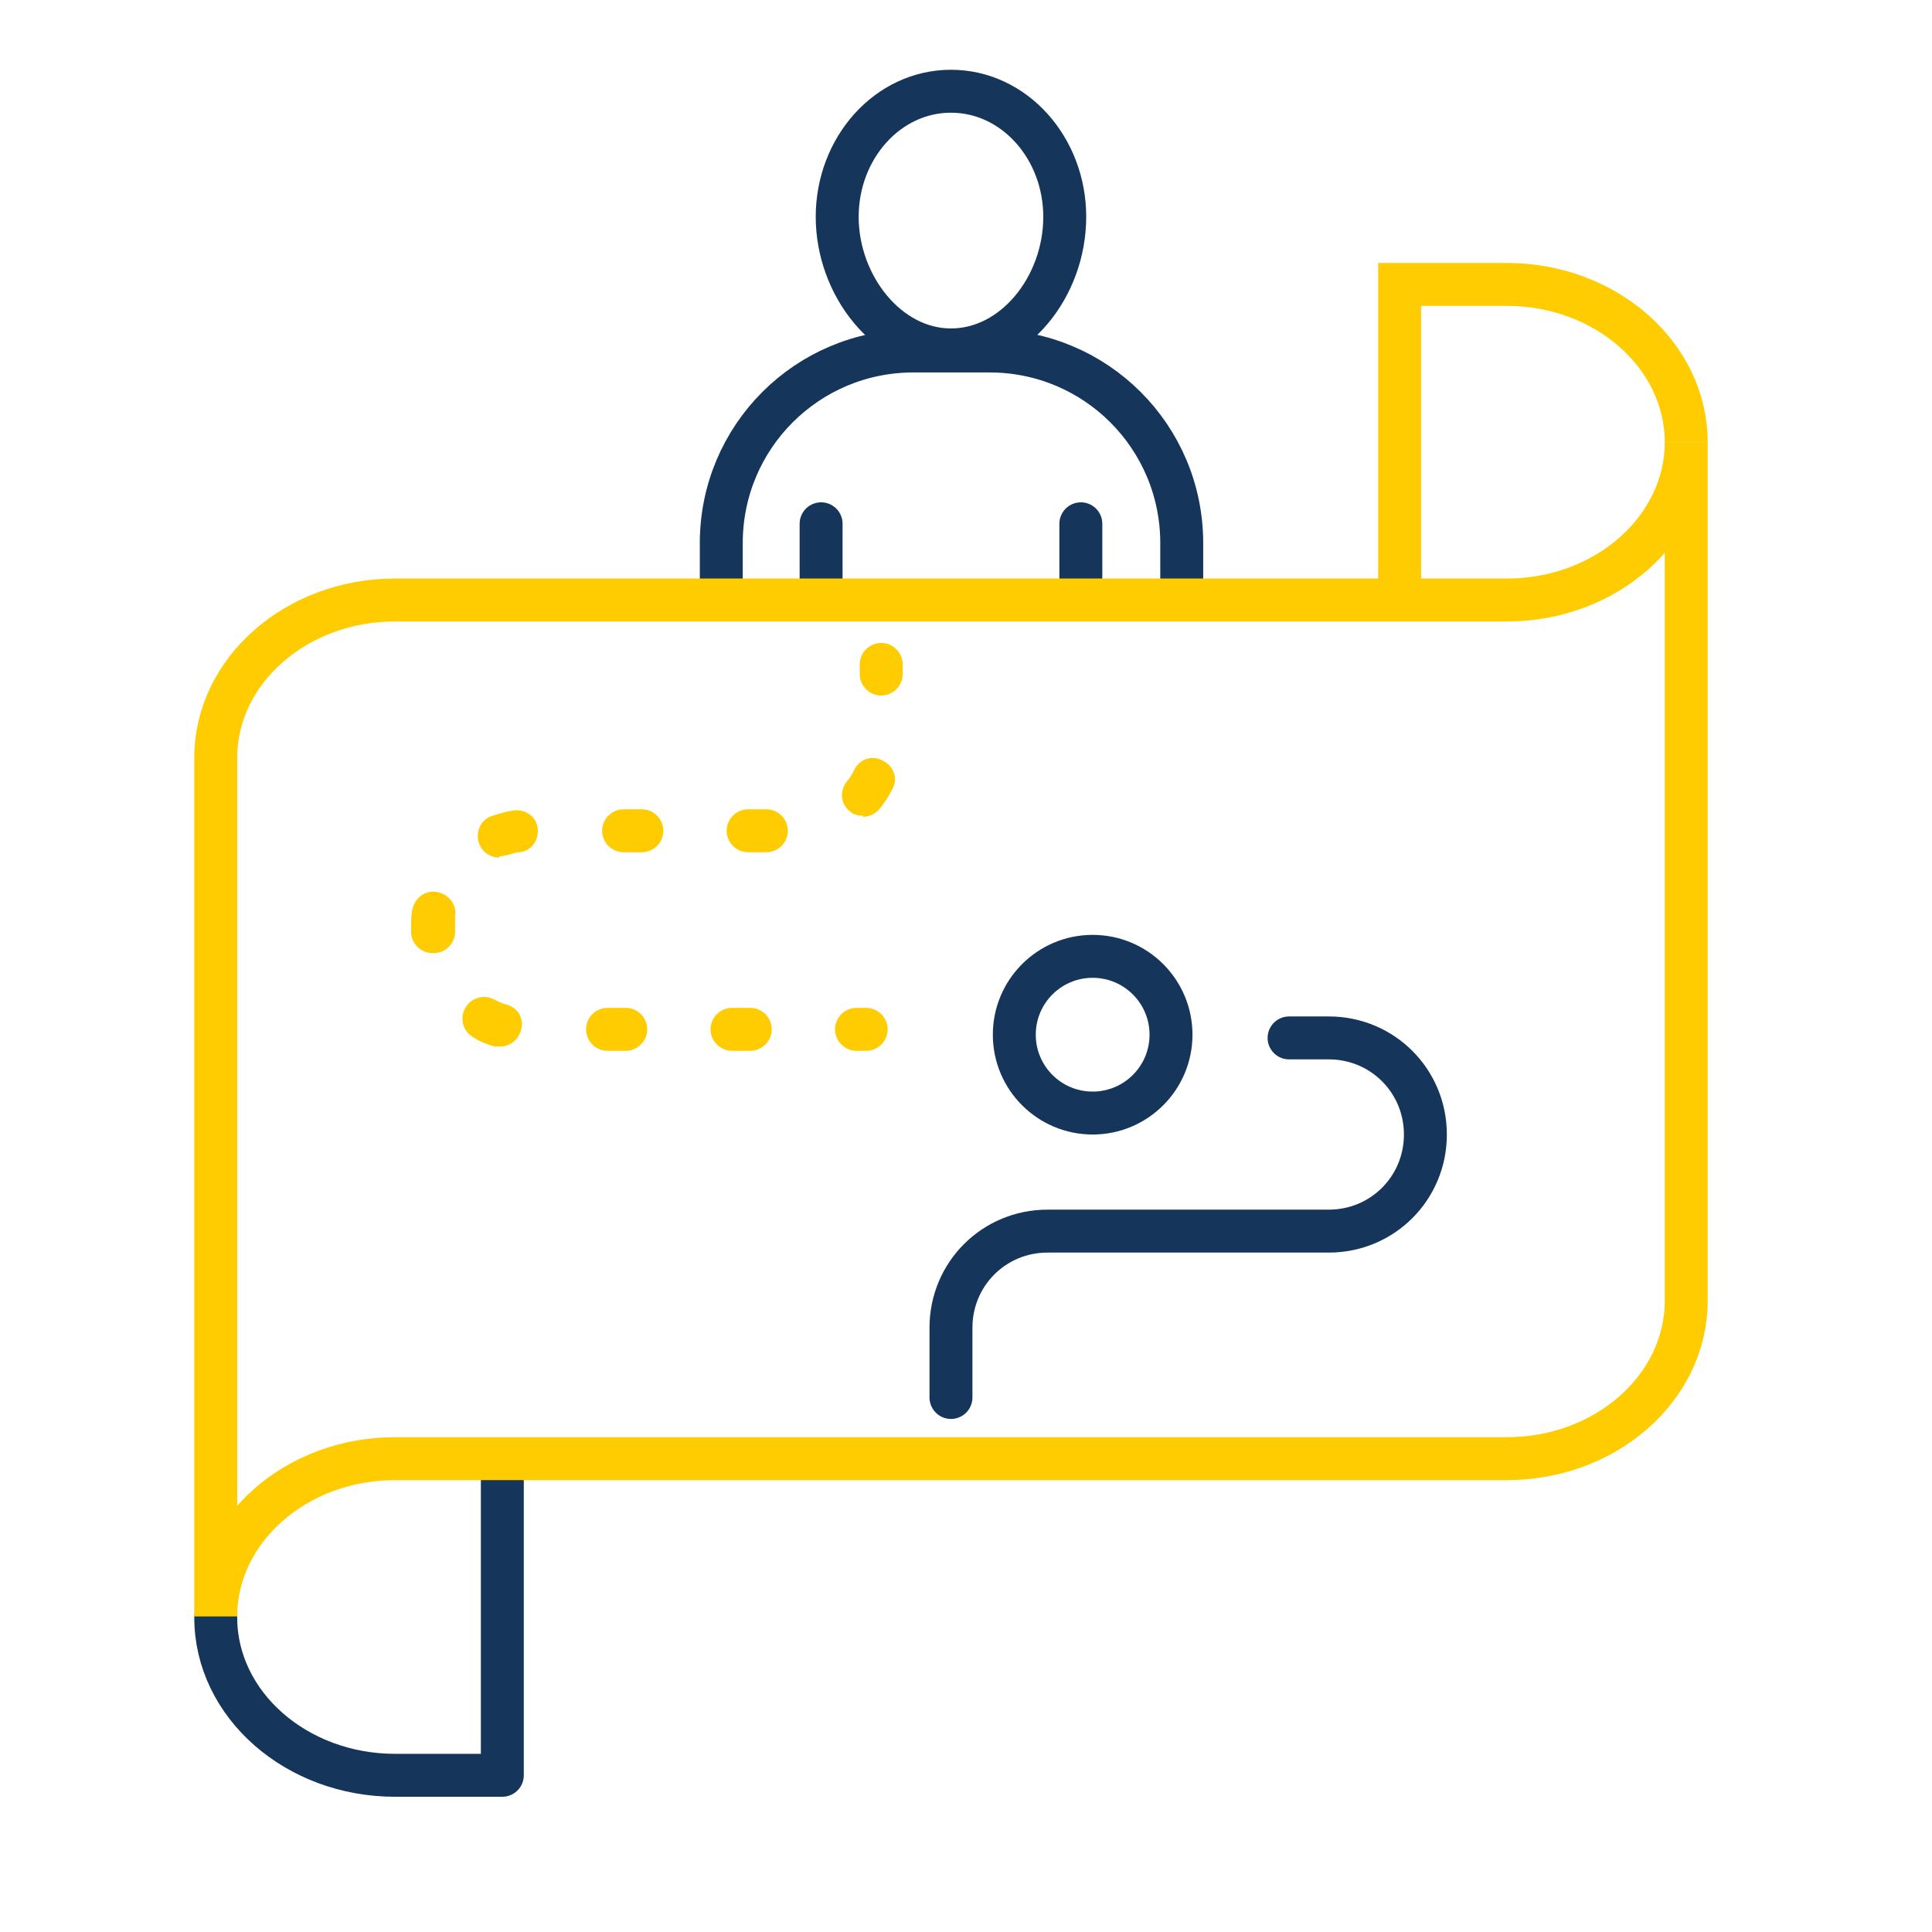
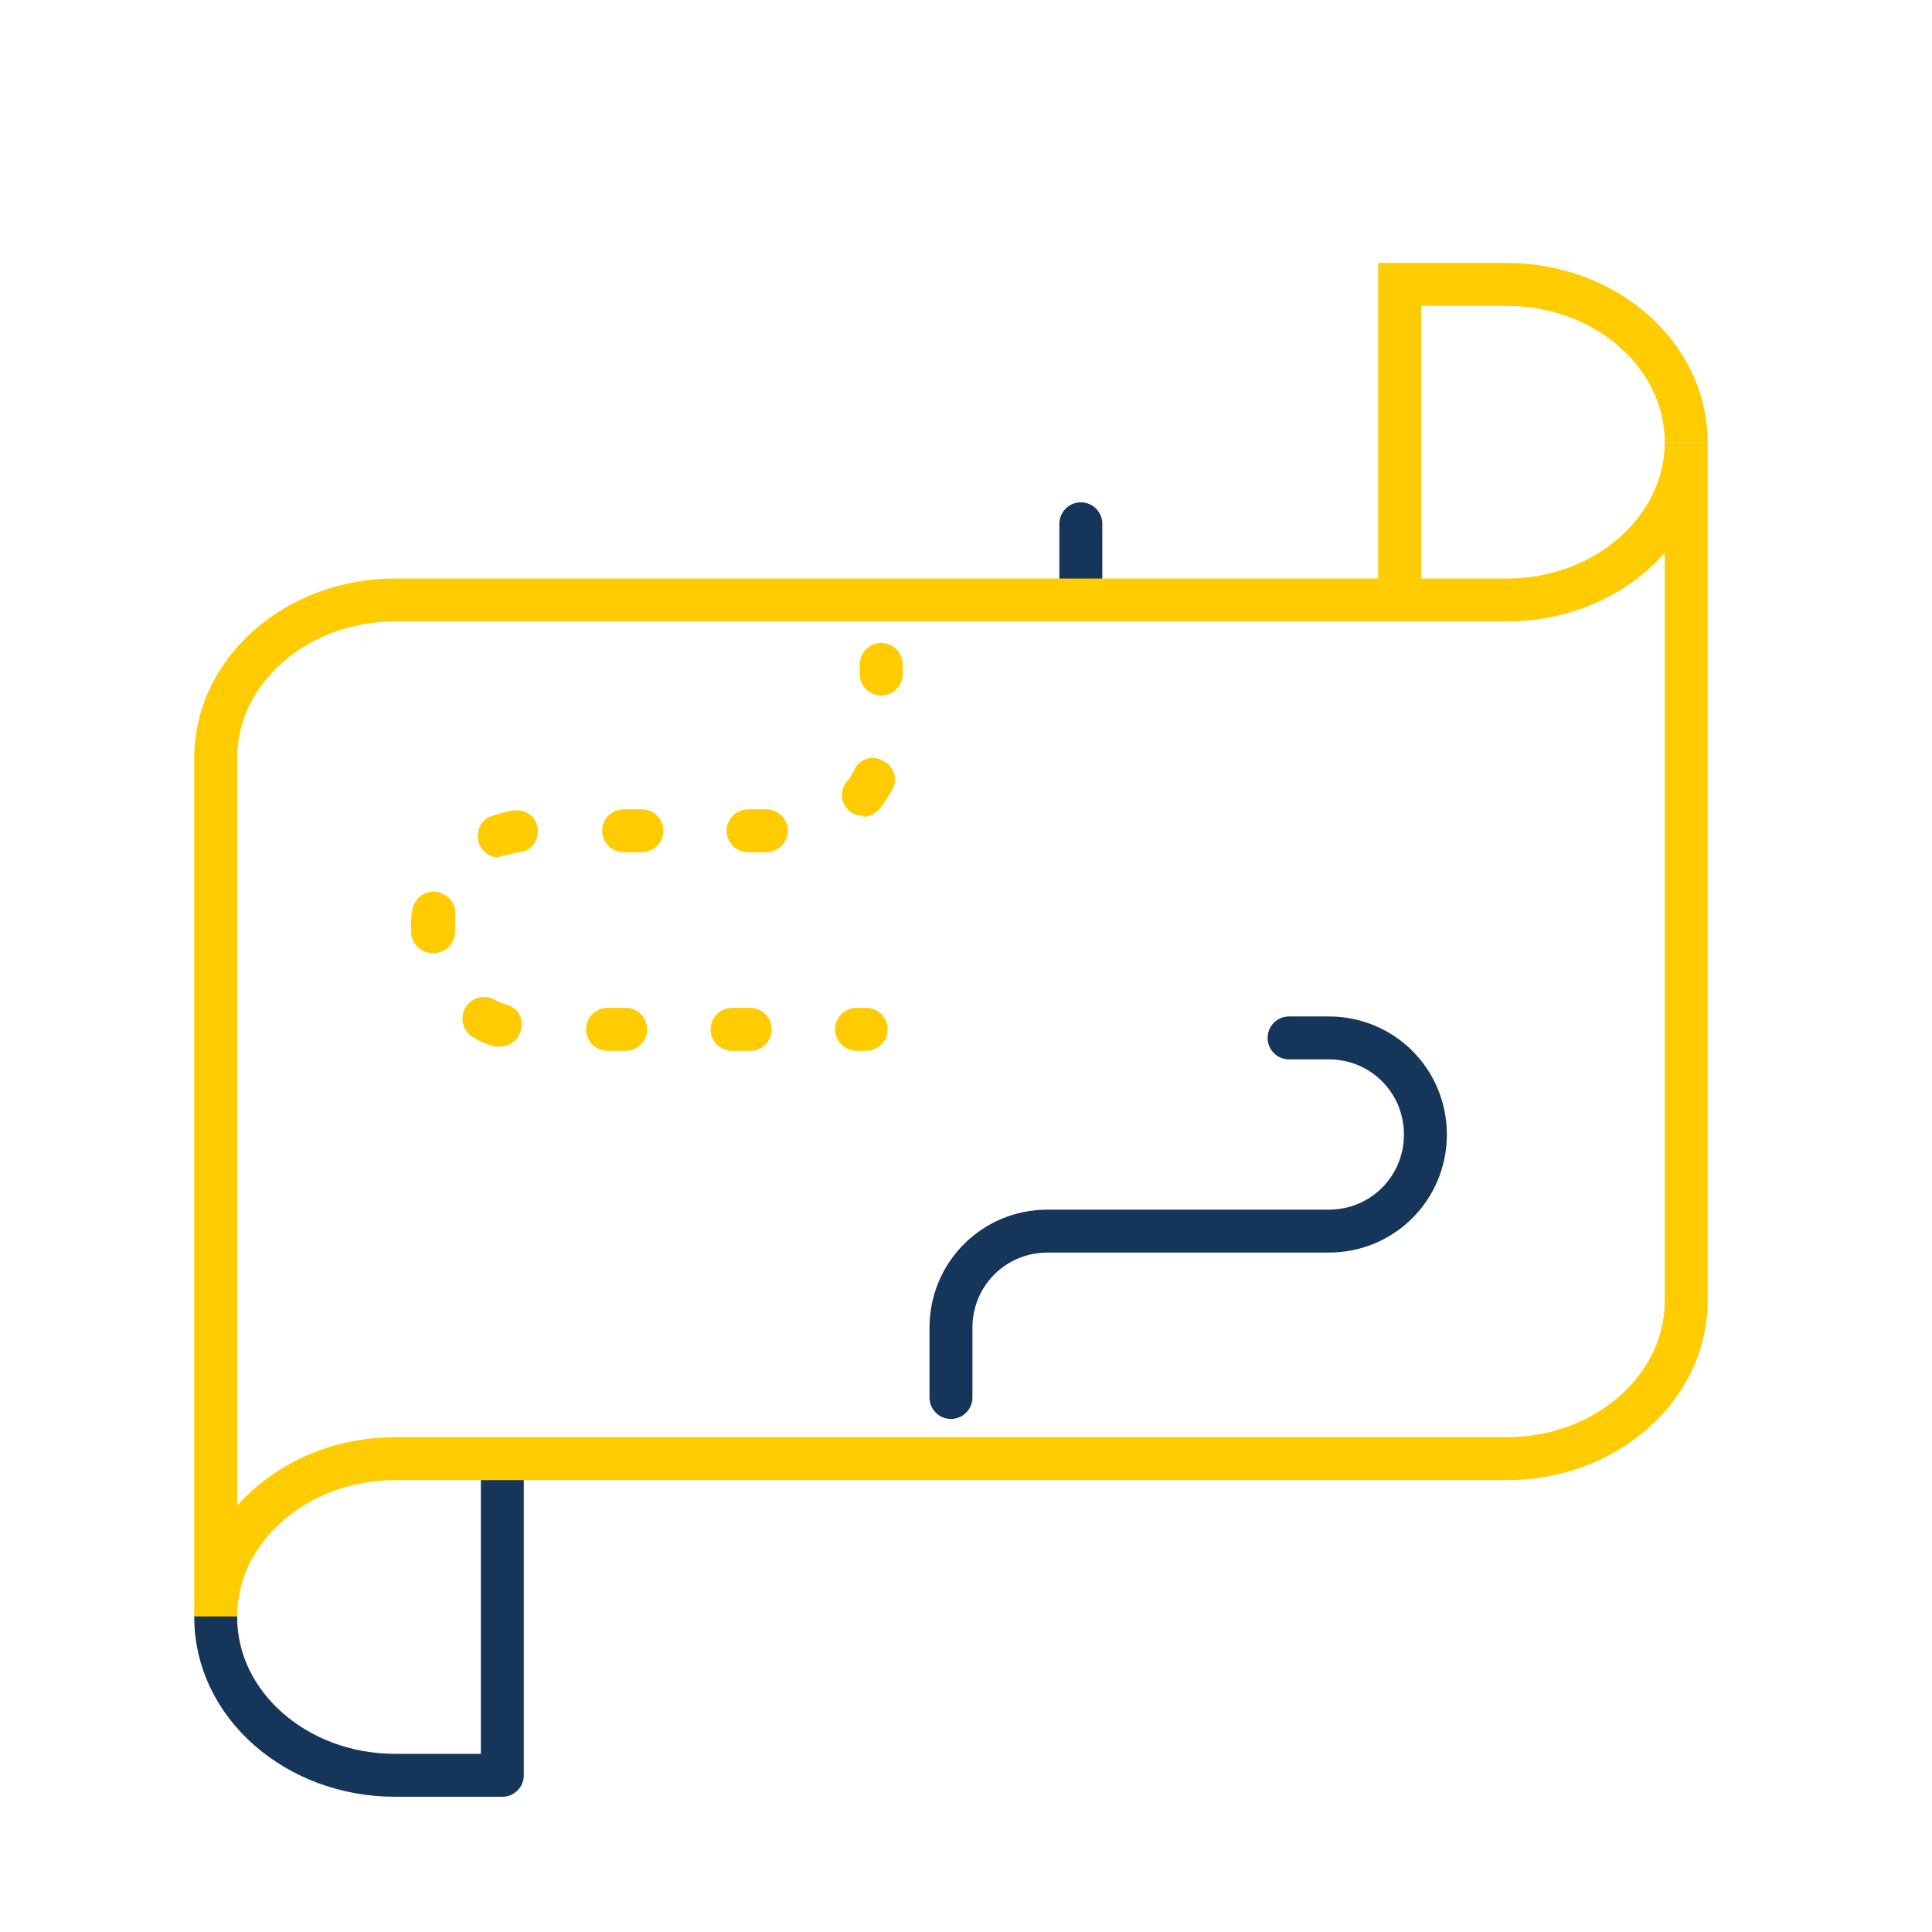
<svg xmlns="http://www.w3.org/2000/svg" viewBox="0 0 180 180">
  <defs>
    <style>.c{fill:#fff;}.d{fill:#fecc00;}.e{stroke:#16355b;stroke-linecap:round;stroke-linejoin:round;}.e,.f{fill:none;stroke-width:4px;}.f{stroke:#fecc00;stroke-miterlimit:10;}</style>
  </defs>
  <g id="a" />
  <g id="b">
    <rect class="c" width="180" height="180" />
    <path class="e" d="M20.1,150.7c0,8.1,7.5,14.7,16.7,14.7h10v-29.4" />
-     <path class="e" d="M99.2,20.2c0,6.5-4.7,12.4-10.6,12.4s-10.6-6-10.6-12.4,4.7-11.7,10.6-11.7,10.6,5.3,10.6,11.7Z" />
-     <path class="e" d="M67.2,54.3v-3.7c0-9.9,8-17.9,17.9-17.9h7.1c9.9,0,17.9,8,17.9,17.9v3.7" />
-     <line class="e" x1="76.5" y1="48.8" x2="76.5" y2="54.3" />
    <line class="e" x1="100.7" y1="48.8" x2="100.7" y2="54.3" />
    <path class="e" d="M120.1,96.7h3.7c5,0,9,4,9,9h0c0,5-4,9-9,9h-26.2c-5,0-9,4-9,9v6.5" />
-     <circle class="e" cx="101.8" cy="96.4" r="7.3" />
    <g>
      <path class="d" d="M82.1,64.8c-1.1,0-2-.9-2-2v-.9c0-1.1,.9-2,2-2s2,.9,2,2v.9c0,1.1-.9,2-2,2Z" />
      <path class="d" d="M69.9,97.9h-1.7c-1.1,0-2-.9-2-2s.9-2,2-2h1.7c1.1,0,2,.9,2,2s-.9,2-2,2Zm-11.6,0h-1.7c-1.1,0-2-.9-2-2s.9-2,2-2h1.7c1.1,0,2,.9,2,2s-.9,2-2,2Zm-11.6-.4c-.2,0-.4,0-.6,0-.7-.2-1.3-.4-1.9-.8-1-.5-1.4-1.7-.9-2.7,.5-1,1.7-1.4,2.7-.9,.4,.2,.8,.4,1.2,.5,1.1,.3,1.7,1.4,1.3,2.5-.3,.9-1.1,1.4-1.9,1.4Zm-6.4-8.7c-1.1,0-2-.9-2-2v-.4c0-.5,0-1,.1-1.6,.2-1.1,1.2-1.9,2.3-1.7,1.1,.2,1.9,1.2,1.7,2.3,0,.3,0,.7,0,1v.4c0,1.1-.9,2-2,2Zm6.2-8.9c-.8,0-1.6-.5-1.9-1.4-.3-1,.2-2.2,1.3-2.5,.6-.2,1.3-.4,2-.5,1.1-.1,2.1,.6,2.2,1.7,.1,1.1-.6,2.1-1.7,2.2-.4,0-.8,.2-1.3,.3-.2,0-.4,.1-.6,.1Zm24.9-.5h-1.7c-1.1,0-2-.9-2-2s.9-2,2-2h1.7c1.1,0,2,.9,2,2s-.9,2-2,2Zm-11.6,0h-1.7c-1.1,0-2-.9-2-2s.9-2,2-2h1.7c1.1,0,2,.9,2,2s-.9,2-2,2Zm20.6-3.4c-.4,0-.9-.1-1.2-.4-.9-.7-1-1.9-.3-2.8,.3-.3,.5-.7,.7-1.1,.5-1,1.7-1.4,2.7-.8,1,.5,1.4,1.7,.8,2.7-.3,.6-.7,1.2-1.1,1.7-.4,.5-1,.8-1.6,.8Z" />
      <path class="d" d="M80.7,97.9h-.9c-1.1,0-2-.9-2-2s.9-2,2-2h.9c1.1,0,2,.9,2,2s-.9,2-2,2Z" />
    </g>
    <path class="f" d="M140.4,55.9H36.8c-9.2,0-16.7,6.6-16.7,14.7v80c0-8.1,7.5-14.7,16.7-14.7h103.6c9.2,0,16.7-6.6,16.7-14.7V41.2c0,8.1-7.5,14.7-16.7,14.7Z" />
    <path class="f" d="M157.1,41.2c0-8.1-7.5-14.7-16.7-14.7h-10v29.4" />
  </g>
</svg>